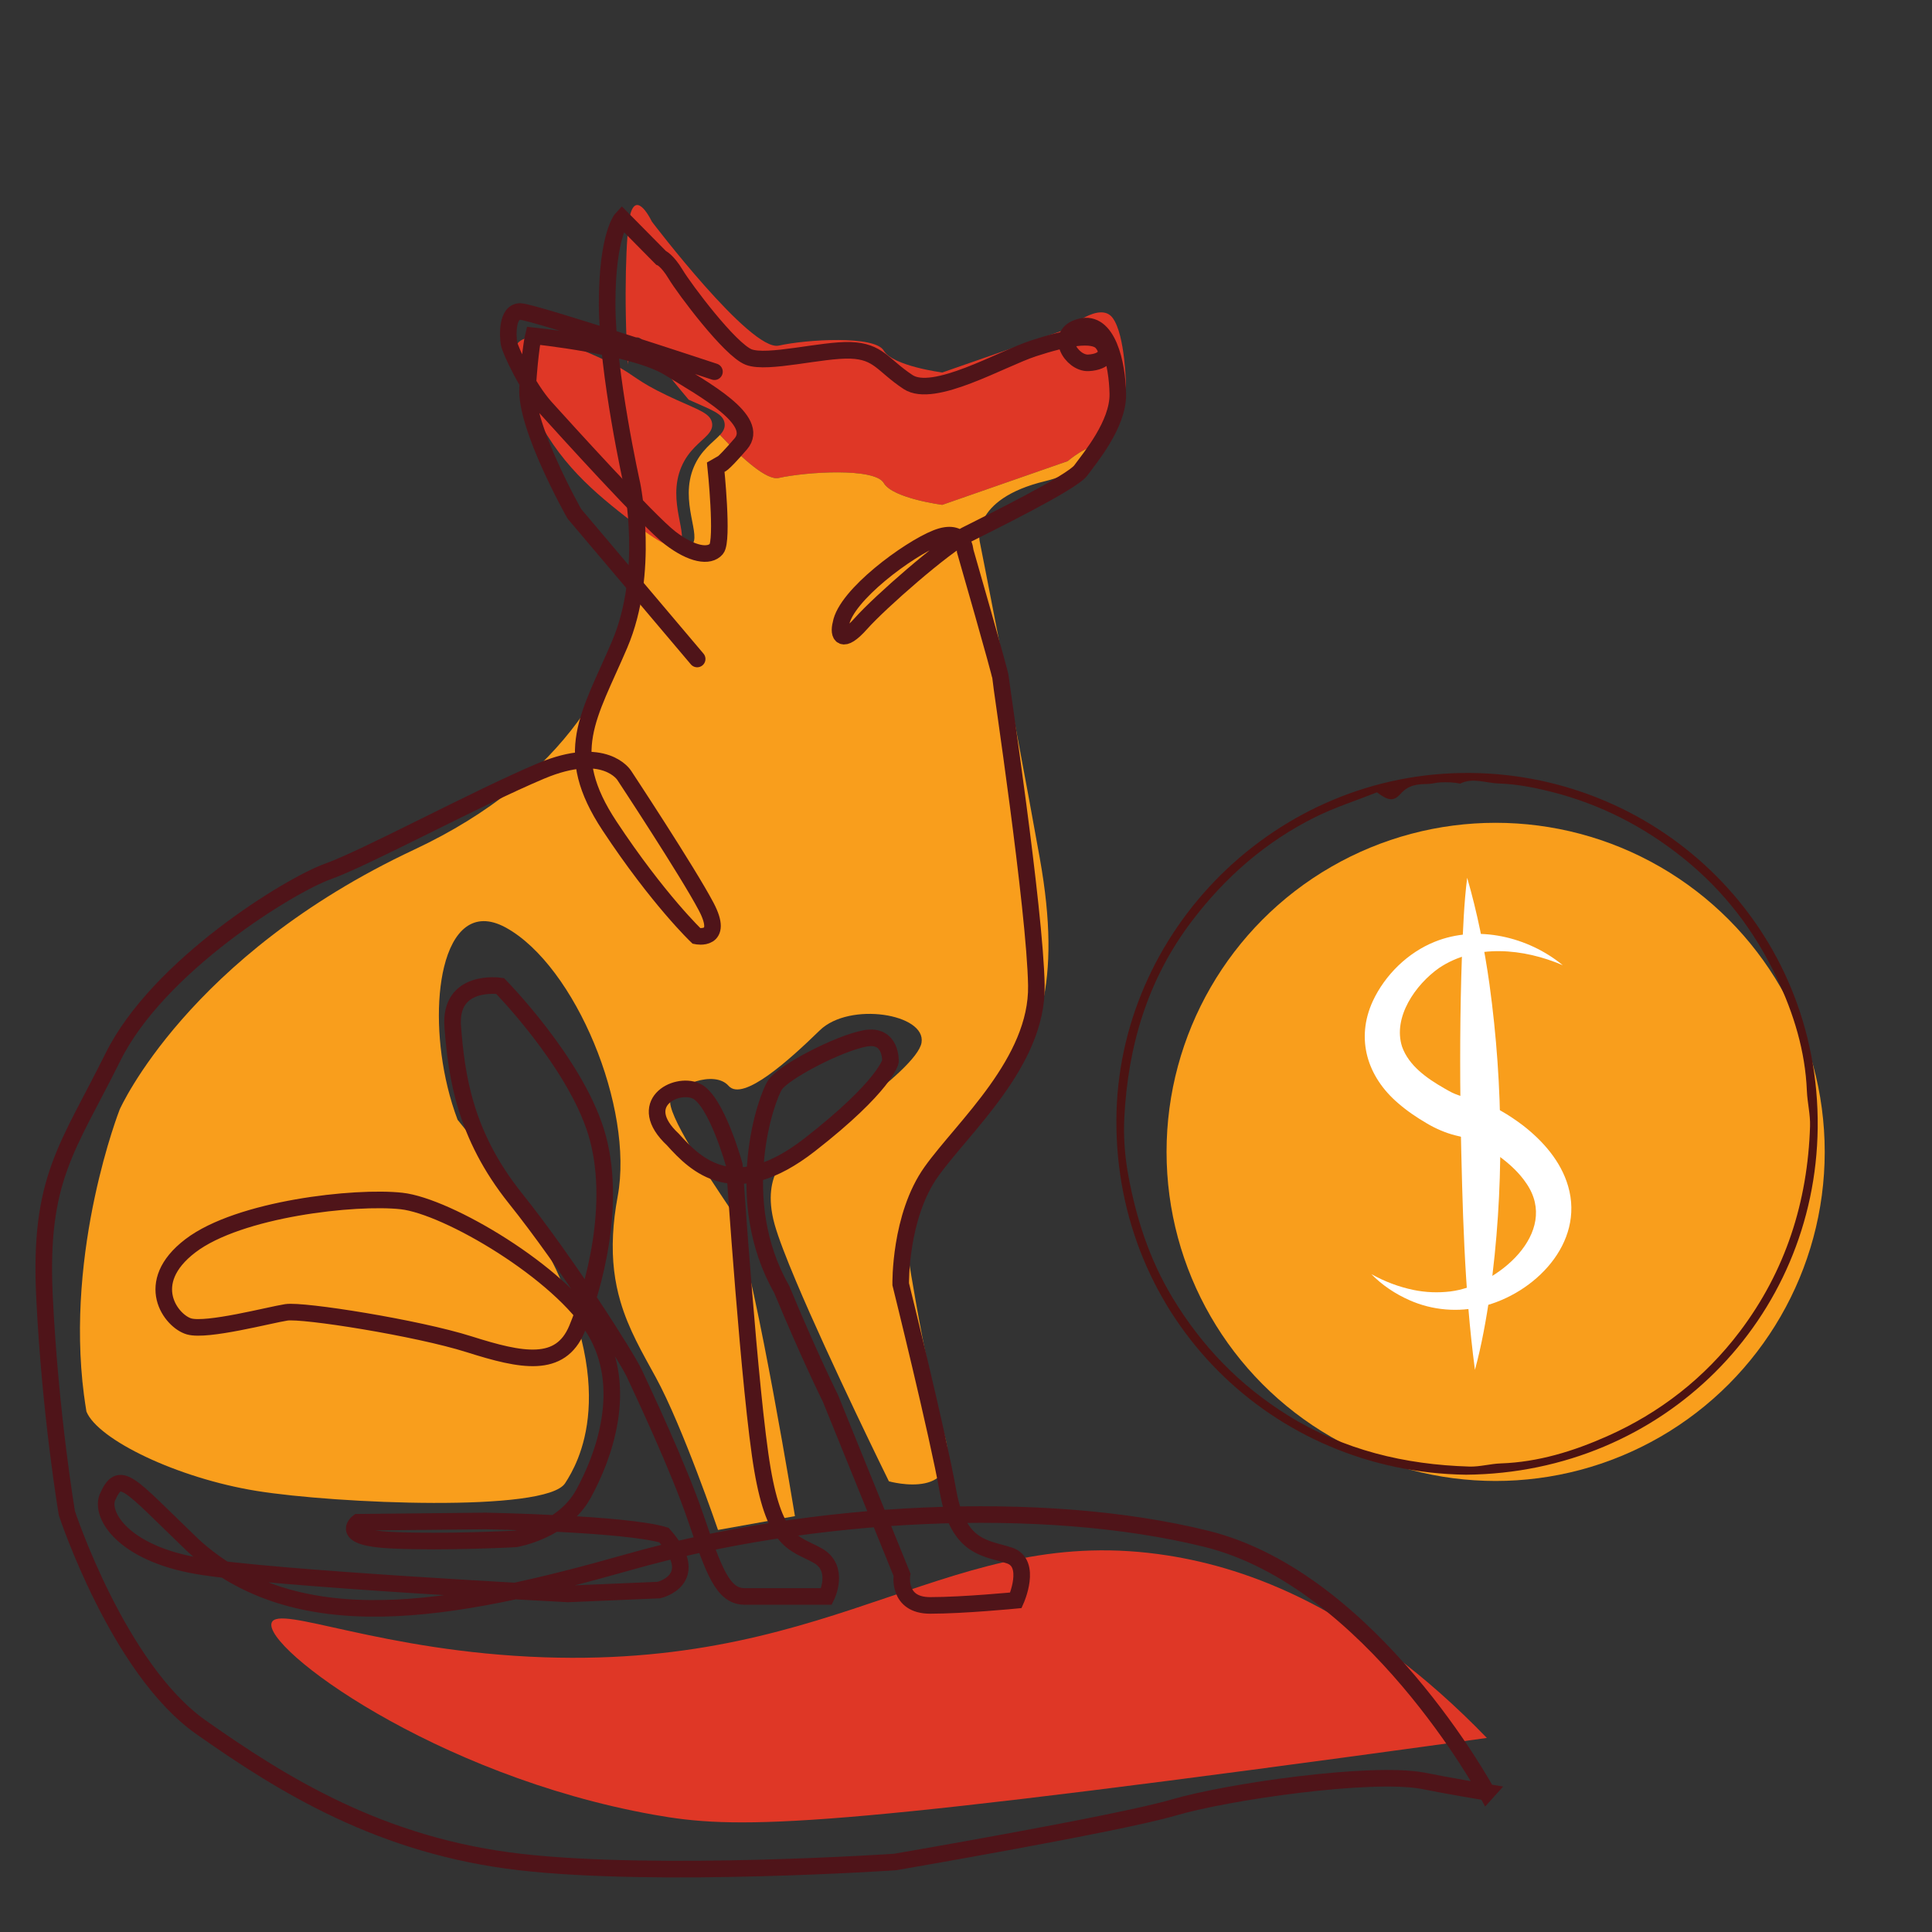
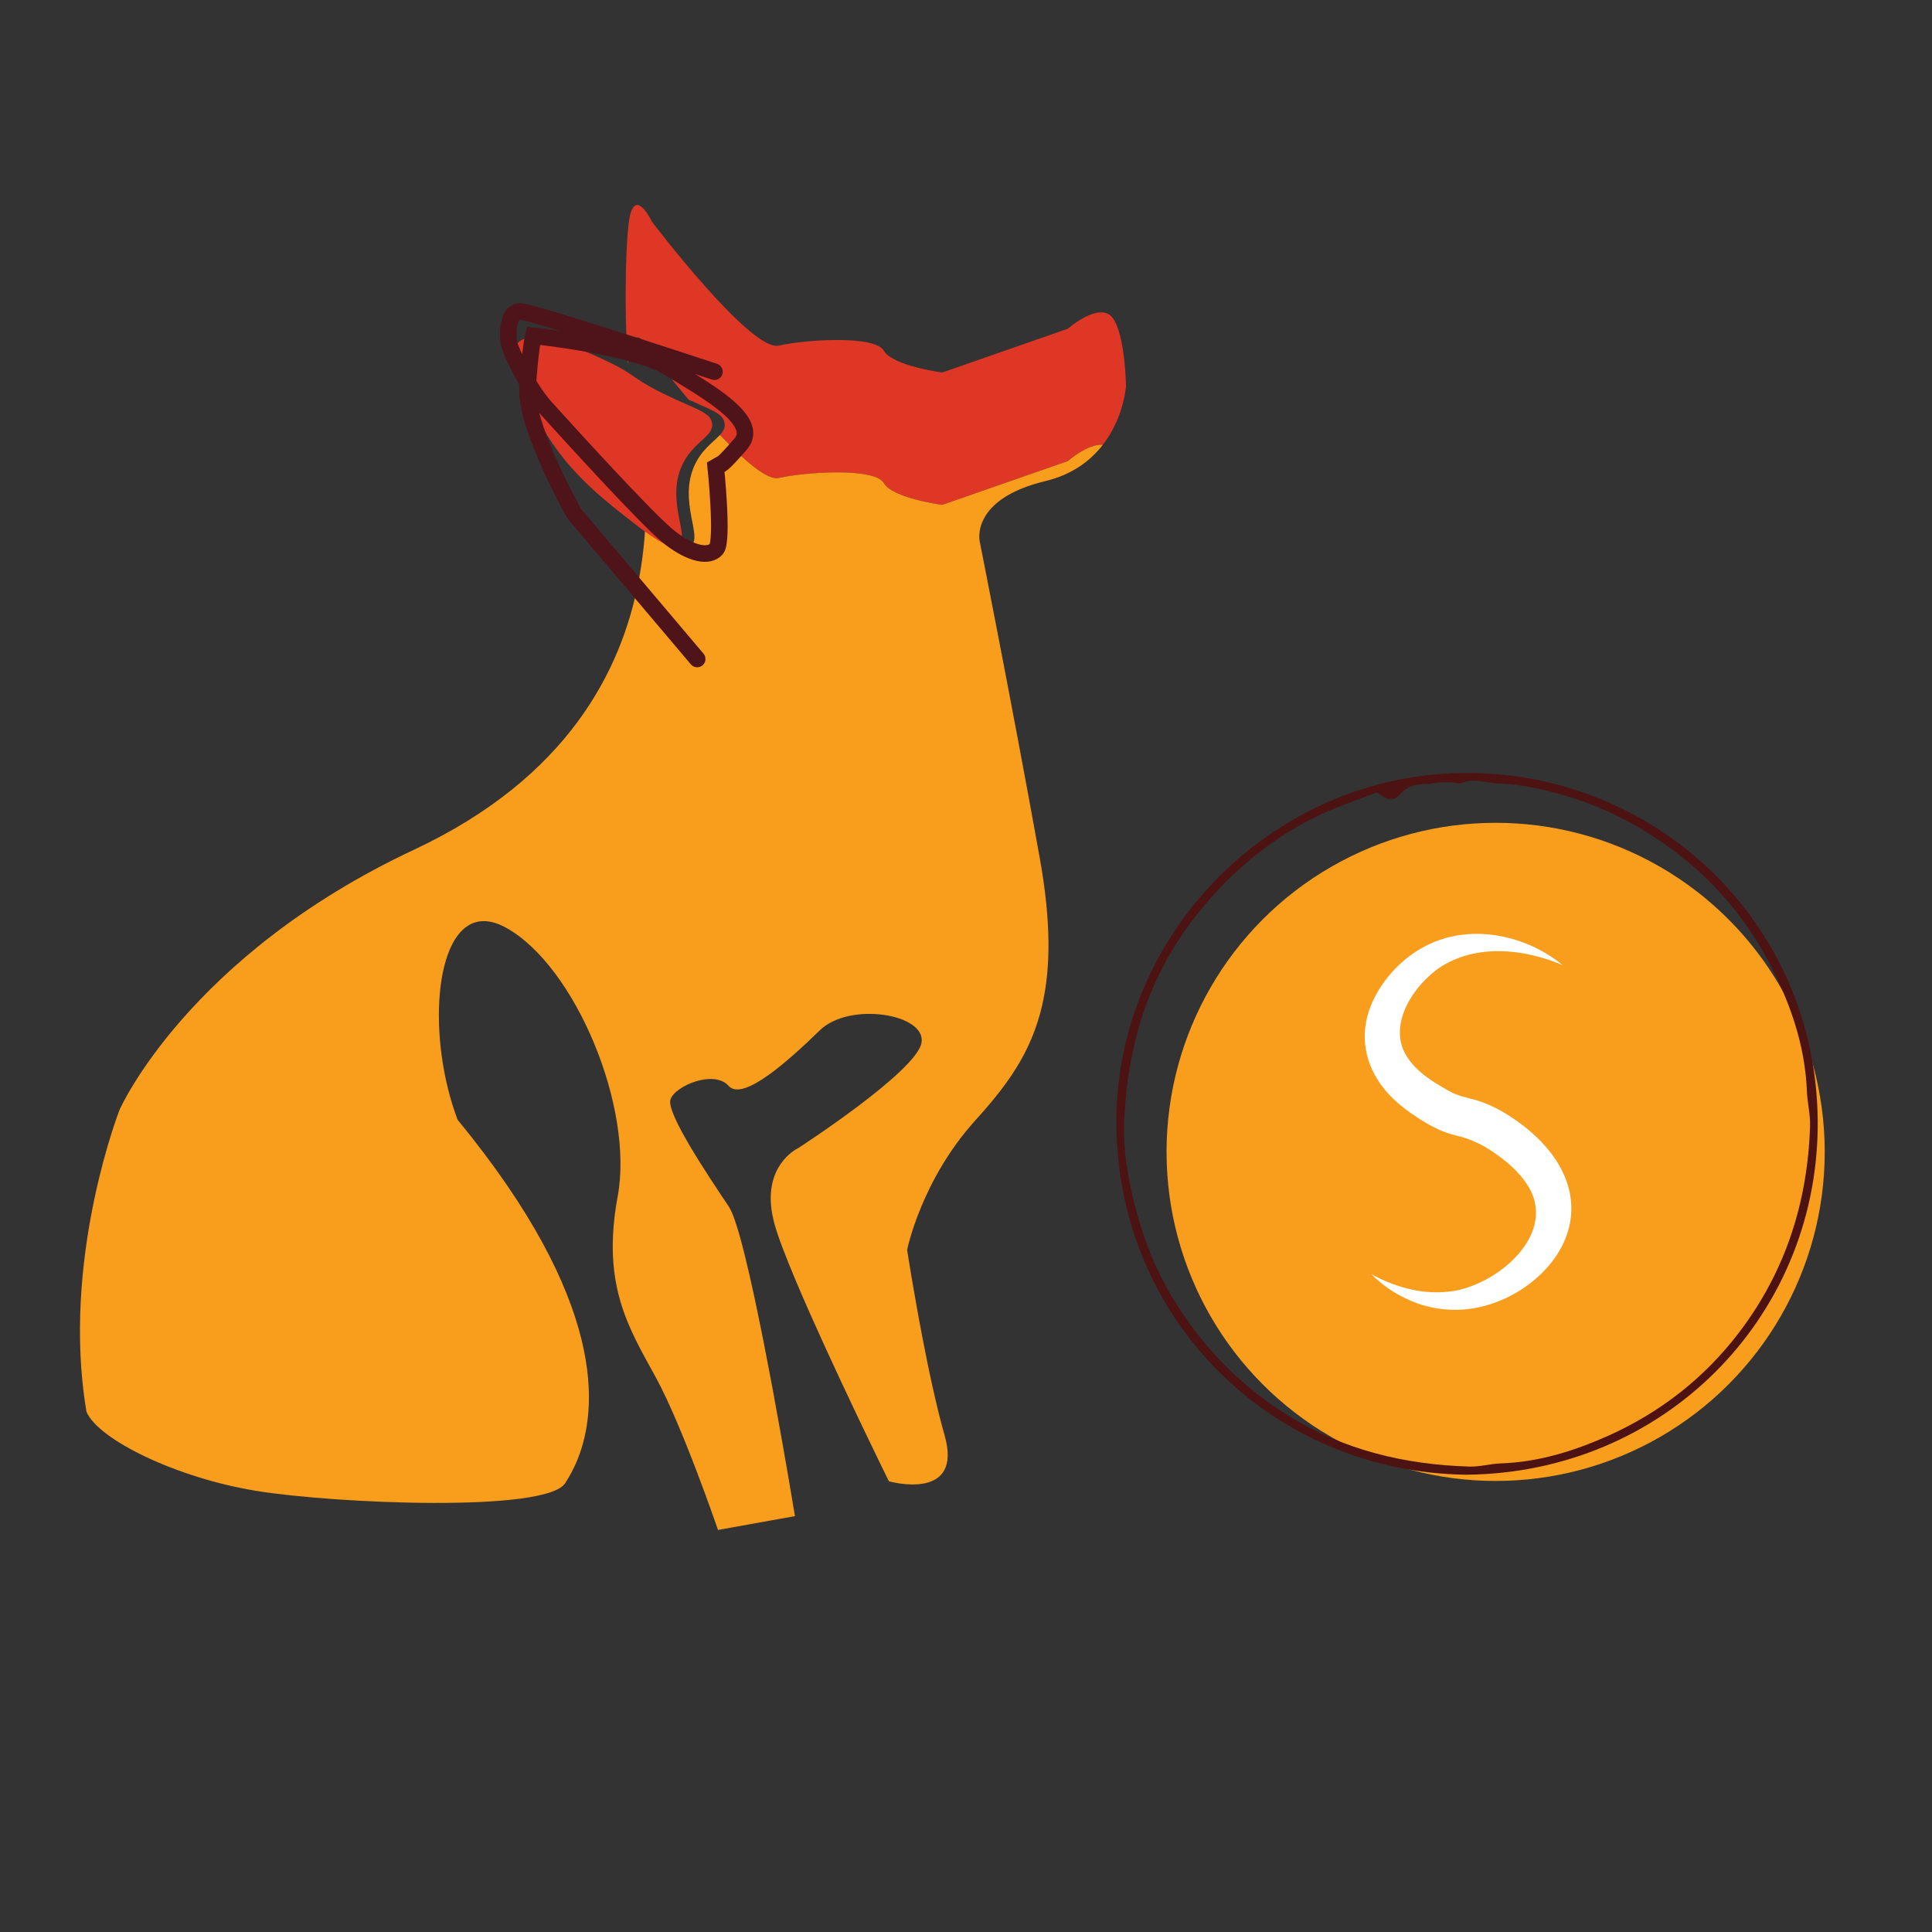
<svg xmlns="http://www.w3.org/2000/svg" id="Layer_1" data-name="Layer 1" viewBox="0 0 1080 1080">
  <rect x="0" y="0" width="1080" height="1080" fill="#333333" stroke="none" />
  <defs>
    <style>      .cls-1 {        fill: none;        stroke: #4f1419;        stroke-linecap: round;        stroke-miterlimit: 10;        stroke-width: 9.27px;      }      .cls-2 {        fill: #f99e1c;      }      .cls-2, .cls-3, .cls-4, .cls-5 {        stroke-width: 0px;      }      .cls-3 {        fill: #df3726;      }      .cls-4 {        fill: #fff;      }      .cls-5 {        fill: #4c1312;      }    </style>
  </defs>
  <g>
    <circle class="cls-2" cx="836.07" cy="643.91" r="183.96" />
    <path class="cls-5" d="M819.53,824.37c-108.65-1.43-195.95-87.37-195.46-198.25.47-105.57,89.01-195.08,198.01-194.03,106.35,1.03,195.27,86.55,194.02,198.37-1.19,106.63-86.09,192.93-196.57,193.91ZM769.73,442.92c-11.84,4.69-23.55,8.41-34.43,13.81-27.64,13.73-50.28,33.45-69.01,58.12-24.77,32.62-35.73,69.77-37.79,109.92-.55,10.72.29,21.76,2.24,32.32,4.44,24.06,11.85,47.03,24.71,68.33,16.43,27.22,37.61,49.09,64.62,65.86,31.15,19.35,65.22,27.46,101.33,28.54,5.85.17,11.72-1.57,17.61-1.77,20.91-.72,40.53-6.81,59.33-15.15,29.59-13.14,54.6-32.63,74.19-58.53,25.64-33.9,37.97-72.56,39.3-114.81.21-6.55-1.5-13.13-1.77-19.72-.91-22.32-7.35-43.19-16.78-63.15-12.41-26.27-29.6-48.8-52.49-67.13-21.92-17.55-46.18-29.97-73.26-36.85-9.74-2.47-19.61-4.42-29.85-4.74-7.18-.23-14.29-3.46-21.43.07-3.69-.74-7.38-.86-11.06-.69-2.42.11-4.81.87-7.22.9-5.68.07-10.65.54-15.02,5.5-4,4.53-7.13,3.77-13.22-.84Z" />
    <g>
      <path class="cls-4" d="M873.59,539.56c-21.78-9.39-48.9-12.08-69.18,1.57-13.09,9.22-25.97,27.49-20.63,44.01,3.78,10.6,13.79,17.62,23.4,23.14.62.37,1.86,1.06,2.48,1.41,5.19,3,9.88,3.7,15.86,5.4,9.63,2.95,17.81,8.03,25.68,13.92,11.22,8.67,21.35,20.09,25.4,34.1,9.25,31.91-18.78,60.07-47.95,67.2-13.33,3.41-27.95,2.16-40.51-3.39-8.16-3.57-15.54-8.52-21.55-14.68,7.48,4.19,15.42,7.15,23.42,8.82,6.9,1.44,13.89,1.7,20.82.86,26.05-3.19,61.32-32.76,42.47-60.32-3.73-5.6-9.11-10.77-15.2-15.18-7.61-5.7-15.42-9.8-24.75-11.79-5.33-1.35-11.11-3.86-15.84-6.71-5.59-3.28-10.8-6.76-15.87-11.16-17.31-14.74-23.98-35.97-14.22-57.18,6.89-14.72,19.64-27.14,34.69-33.16,23.77-9.55,52.16-2.78,71.49,13.14h0Z" />
-       <path class="cls-4" d="M820.16,490.68c5.66,19.54,9.66,39.48,12.47,59.6,7.86,57.21,8.21,115.52.33,172.74-2.13,14.28-4.66,28.79-8.46,42.75-6.06-45.54-6.98-91.64-7.98-137.46-.45-31.37-.42-62.89.72-94.31.59-14.38,1.11-29.01,2.92-43.33h0Z" />
    </g>
  </g>
  <g>
    <path class="cls-3" d="M350.95,203.69c.36-4.19.78-7.38,1.24-9.28,3.57-14.83,12.2,3.46,12.2,3.46,0,0,8.91,11.74,20.59,25.57,12.75,5.77,19.19,7.67,20.06,13.04.42,2.6-.69,4.6-2.57,6.66,13.25,14.01,26.39,25.49,32.84,24.06,15.68-3.49,53.72-5.81,58.73,2.81,5.01,8.62,32.7,12.22,32.7,12.22l70.14-24.44s11.39-9.91,19.62-9.14c11.84-15.31,12.93-32.82,12.93-32.82,0,0-.33-28.37-7.41-38.06-7.08-9.69-25.14,6.02-25.14,6.02l-70.14,24.44s-27.7-3.6-32.7-12.22c-5.01-8.62-43.05-6.3-58.73-2.81-15.68,3.49-70.92-69.33-70.92-69.33,0,0-8.63-18.3-12.2-3.46-2.17,9.04-3.58,46.97-1.24,83.28Z" />
    <path class="cls-2" d="M46.96,779.91c.4,3.05.85,6.11,1.36,9.17,6.44,15.74,50.8,37.2,95.15,44.36,44.35,7.15,161.69,12.16,172.42-4.29,1.98-3.04,4.69-7.6,7.16-13.82,10.88-27.47,16.82-87.15-67.25-189.36-2.2-5.82-4.06-11.92-5.57-18.14-5.75-23.68-6.45-49.07-1.99-67.31,4.97-20.3,16.32-31.75,34.2-22.16.18.09.36.19.54.29,38.63,21.46,71.52,100.47,62.31,150.13-1.44,7.74-2.27,14.86-2.6,21.46-.73,14.49.98,26.53,4.12,37.25,4.6,15.75,12.27,28.7,19.84,42.56,15.06,27.61,34.72,85.2,34.72,85.2l30.41-5.46,12.6-2.26s-20.88-127.71-33.32-164.59c-1.3-3.85-2.5-6.71-3.59-8.33-11.45-17.17-35.26-52.43-32.66-60.07,2.61-7.64,24.43-16.66,32.48-7.54,8.05,9.12,34.34-14.85,50.97-31.03,16.63-16.19,59.56-9.21,56.88,6.89-2.68,16.1-69,58.98-69,58.98,0,0-17.28,7.95-15.11,32.07.29,3.24.93,6.78,2.01,10.62,2.06,7.34,6.46,18.7,12.02,31.88,19.05,45.13,51.84,111.65,51.84,111.65,0,0,10.94,3.09,20.2,1.08,8.85-1.92,16.17-8.48,10.92-26.84-4.48-15.7-8.88-36.36-12.47-55.09-5.01-26.1-8.46-48.47-8.46-48.47,0,0,7.7-38.82,38.19-72.53,17.23-19.05,31.14-37.37,37.33-64.39,4.77-20.79,4.98-46.74-1.37-82.14-7.73-43.16-16.7-90.26-23.41-125-5.95-30.8-10.14-51.88-10.14-51.88,0,0-5.73-23.66,36.66-33.86,15.32-3.68,25.45-11.64,32.14-20.3-8.23-.77-19.62,9.14-19.62,9.14l-70.14,24.44s-27.7-3.6-32.7-12.22c-5.01-8.62-43.05-6.3-58.73-2.81-6.45,1.44-19.6-10.05-32.84-24.06-3.75,4.1-10.59,8.4-14.6,17.91-8.27,19.59,4.83,38.98-1.43,43.76-2.48,1.89-7.65,1.22-25.04-12.28-.18-.14-.35-.27-.53-.41-.5,10.09-1.64,21.04-3.84,32.52-9.6,50.08-39.49,110-125.56,150.36-126.63,59.38-164.55,145.23-164.55,145.23,0,0-30.59,77.8-19.96,159.67Z" />
    <path class="cls-3" d="M297.18,227.27c14.68,31.64,35.15,48.1,56.7,64.85.18.14.35.27.53.41,17.39,13.5,22.56,14.18,25.04,12.28,6.26-4.78-6.84-24.17,1.43-43.76,4.02-9.51,10.85-13.81,14.6-17.91,1.88-2.06,2.99-4.07,2.57-6.66-.87-5.36-7.31-7.26-20.06-13.04-1.56-.71-3.22-1.47-4.98-2.32-17.59-8.41-17.94-11.16-29.01-16.92-1.36-.7-2.88-1.46-4.61-2.27-11.82-5.54-42.13-19.76-50.08-9.98-5.43,6.67,1.66,21.93,7.87,35.32Z" />
-     <path class="cls-3" d="M831.15,971.51c-70.39-72.78-133.77-94.96-178.14-101.95-121.31-19.12-180.82,62.58-348.77,56.88-91.15-3.09-148.62-29.7-152.39-19.32-5.07,13.98,90.74,85.35,213.56,107.32,45.21,8.09,87.72,8.34,387.41-32.19,33.86-4.58,61.38-8.38,78.34-10.73Z" />
    <g>
-       <path class="cls-1" d="M831.15,1001.9s-64.39-118.76-156.68-141.66c-92.29-22.89-221.78-15.74-322.66,12.88-100.88,28.62-186.01,43.64-243.96-9.3-36.49-35.06-40.78-42.93-47.93-26.47-3.58,10.02,9.3,30.76,50.08,37.92,40.78,7.15,207.48,15.74,207.48,15.74l50.8-2.15s25.04-5.72,2.86-30.76c-21.46-6.44-99.45-7.87-99.45-7.87l-71.54.72s-11.45,8.59,18.6,10.02c30.05,1.43,69.4-.72,69.4-.72,0,0,26.47-4.29,37.92-25.04,11.45-20.75,25.76-59.38,6.44-91.58-19.32-32.19-82.27-69.4-108.03-72.26-25.76-2.86-90.86,4.29-118.05,25.04-27.19,20.75-10.73,42.21-.72,45.07,10.02,2.86,45.07-6.44,54.37-7.87s72.97,8.59,102.31,17.89c29.33,9.3,50.8,13.59,60.1-8.59,9.3-22.18,22.89-70.83,10.73-110.18-12.16-39.35-53.66-81.56-53.66-81.56,0,0-28.62-4.29-26.47,22.89,2.15,27.19,6.44,60.1,35.06,95.87,28.62,35.77,62.24,88.71,66.54,98.01,4.29,9.3,24.32,51.51,34.34,80.84,10.02,29.33,15.02,43.64,27.19,43.64,12.16,0,45.79,0,45.79,0,0,0,7.87-15.74-5.01-22.89-12.88-7.15-23.61-6.44-30.76-47.93-7.15-41.5-15.74-170.27-15.74-170.27,0,0-10.02-36.49-21.46-41.5-11.45-5.01-34.34,7.15-12.88,27.19,12.88,14.31,34.34,35.77,76.55,2.86,42.21-32.91,45.07-46.5,45.07-46.5,0,0,.72-15.74-14.31-12.88-15.02,2.86-45.07,18.6-50.08,25.76-5.01,7.15-25.04,64.39,3.58,114.47,15.74,37.92,27.19,60.81,27.19,60.81l40.06,98.73s-2.86,17.17,15.74,17.17c18.6,0,47.93-2.86,47.93-2.86,0,0,9.3-20.75-3.58-25.04-12.88-4.29-28.62-3.58-34.34-35.77-5.72-32.19-26.47-115.9-26.47-115.9,0,0-.72-37.92,17.17-62.96,17.89-25.04,59.38-61.31,58.67-103.99s-20.03-170.03-20.03-172.17-19.76-70.74-19.76-70.74c0,0-.54-13.41-16.1-7.24-15.56,6.17-50.71,31.93-53.39,48.02-1.61,6.17.54,11.8,11.27-.27,10.73-12.07,46.41-43.22,58.49-49.38,12.07-6.16,59.29-29.23,64.39-36.21,5.1-6.98,20.93-25.76,20.66-42.66-.27-16.9-5.63-41.58-20.93-37.56-15.29,4.02-4.83,20.66,4.56,20.12,9.39-.54,12.34-5.63,7.51-11.27s-20.39-2.68-38.37,3.22c-17.98,5.9-55.8,28.17-70.02,18.78-14.22-9.39-16.37-17.17-32.19-17.71-15.83-.54-46.41,7.78-56.88,3.76s-35.95-38.1-40.78-46.15c-4.83-8.05-8.32-9.39-8.32-9.39l-21.73-22s-8.32,8.85-8.32,47.76c0,38.9,13.95,101.14,13.95,101.14,0,0,10.19,49.1-6.98,89.34-17.17,40.24-32.82,60.28-5.63,101.41,27.19,41.14,48.65,61.53,48.65,61.53,0,0,15.74,3.22,5.37-16.45-10.37-19.67-45.79-73.33-45.79-73.33,0,0-10.73-17.53-46.5-2.5-35.77,15.02-98.01,48.65-119.12,56.16-21.11,7.51-94.79,52.58-120.19,103.74-25.4,51.15-41.5,67.97-38.28,134.14,3.22,66.18,12.52,120.91,12.52,120.91,0,0,28.62,86.93,74.76,119.48,46.15,32.55,100.88,66.54,178.5,75.48,77.62,8.94,209.62,0,209.62,0,0,0,125.2-21.46,155.61-30.41,30.41-8.94,110.18-20.39,139.51-15.02,13.95,2.86,35.77,6.44,35.77,6.44Z" />
      <path class="cls-1" d="M389.72,368.38l-68.68-81.2s-27.54-48.65-26.11-70.47,3.22-28.98,3.22-28.98c0,0,56.16,5.72,75.84,17.89,19.67,12.16,51.51,29.33,40.06,42.57-11.45,13.24-11.45,11.45-11.45,11.45l-2.5,1.43s4.29,41.14.36,45.79c-3.93,4.65-13.59,3.22-25.76-6.08-12.16-9.3-59.74-61.89-69.75-72.97s-19.67-31.84-20.39-35.77-1.43-18.24,6.44-17.89c7.87.36,108.39,33.63,108.39,33.63" />
    </g>
  </g>
</svg>